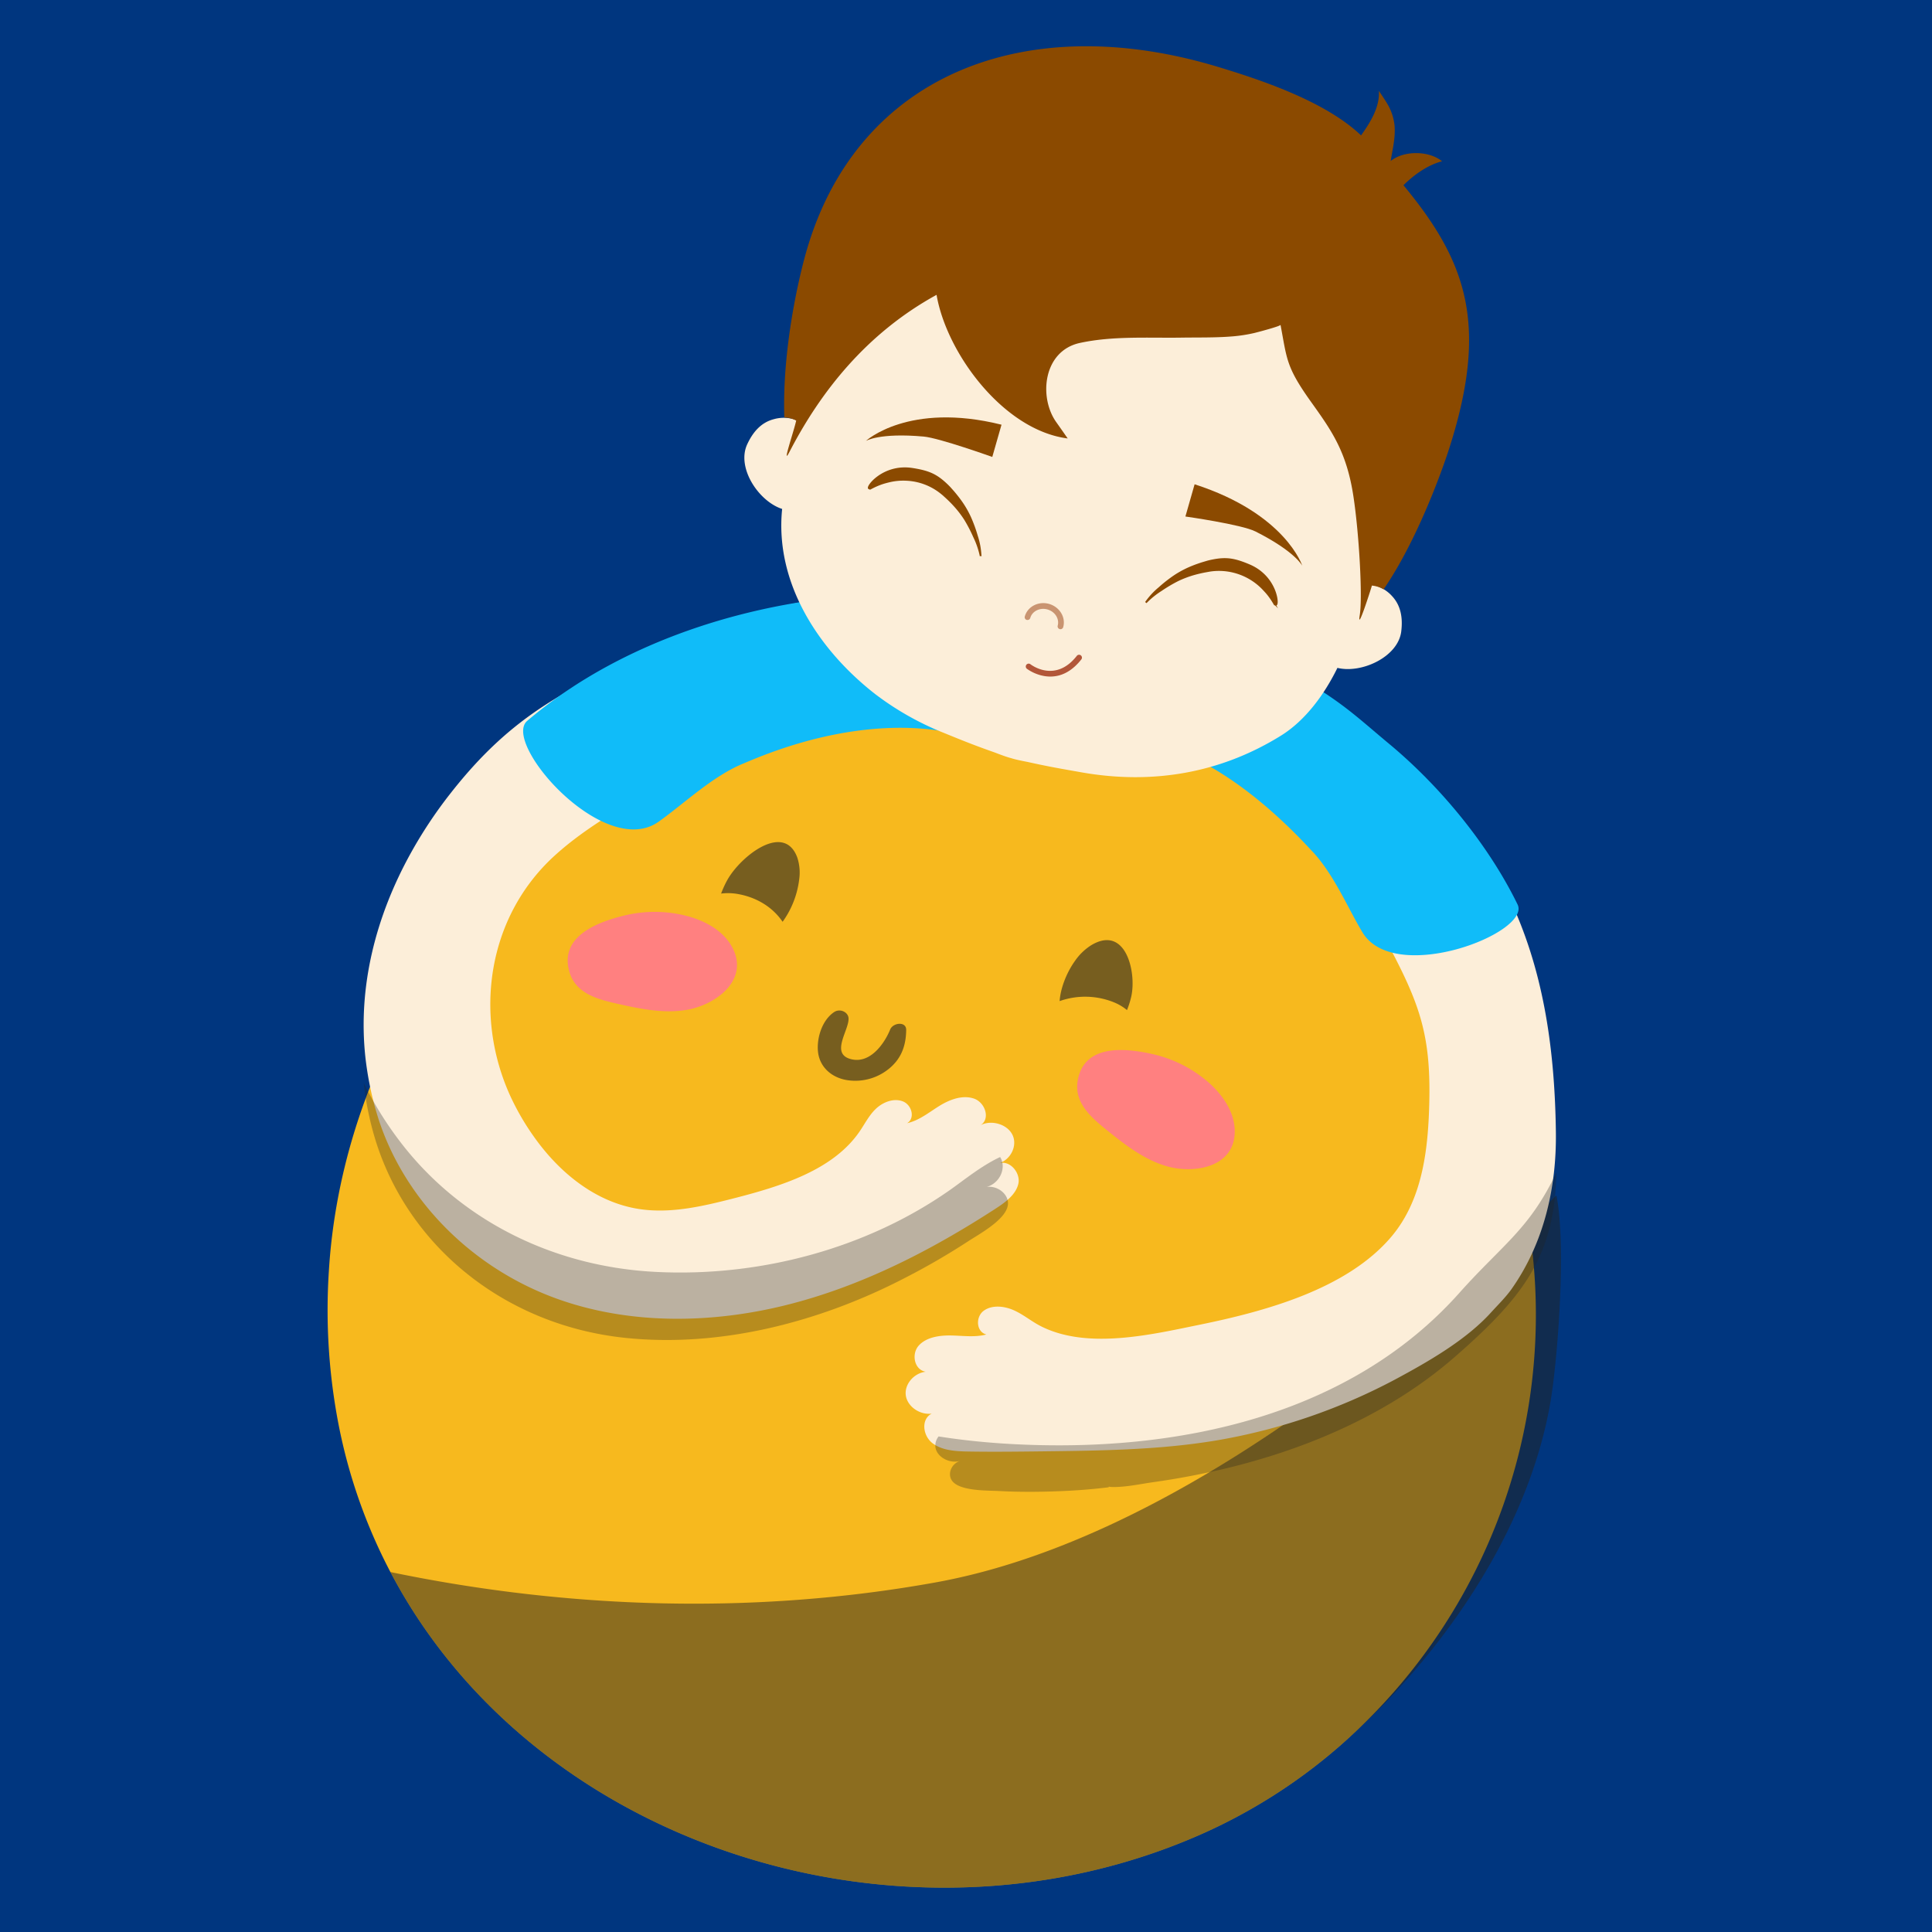
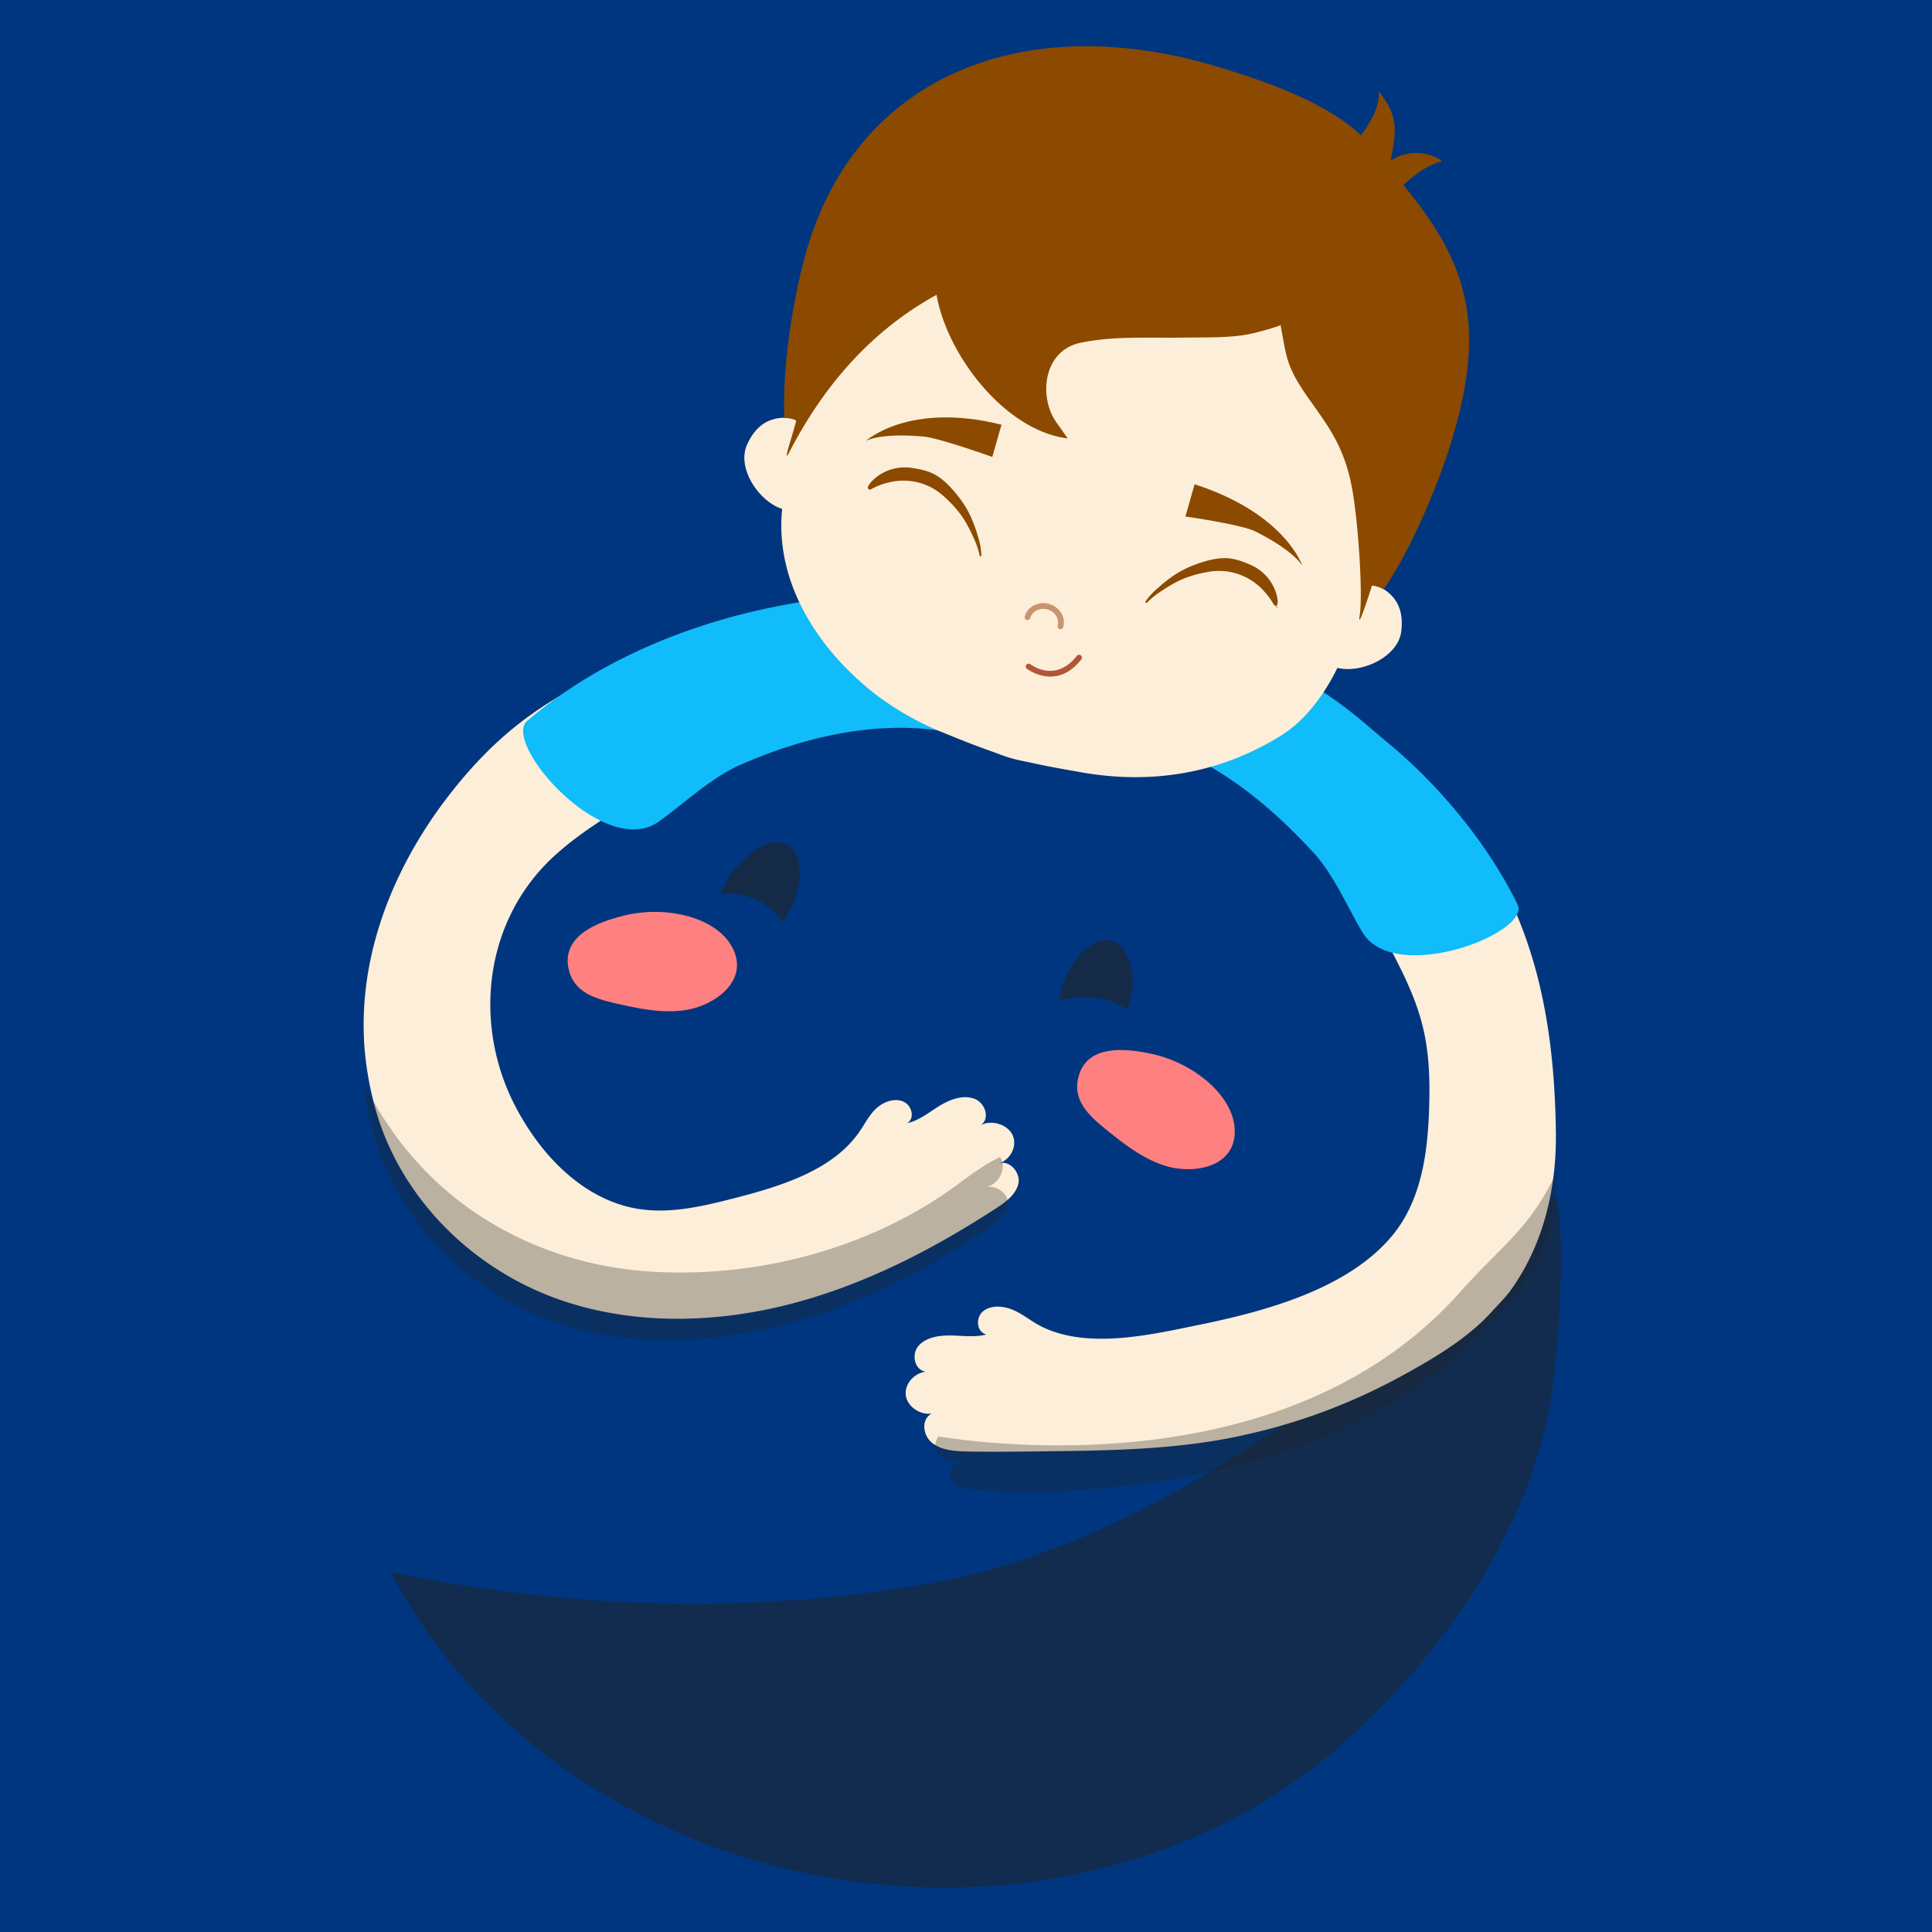
<svg xmlns="http://www.w3.org/2000/svg" viewBox="0 0 1024 1024">
  <defs>
    <style>.cls-1{isolation:isolate;}.cls-2{fill:#00367f;}.cls-3{fill:#f7b91e;}.cls-4{fill:#ff8080;}.cls-5,.cls-6,.cls-8{fill:#222221;}.cls-5{opacity:0.6;mix-blend-mode:hard-light;}.cls-6{opacity:0.5;}.cls-6,.cls-8{mix-blend-mode:soft-light;}.cls-7{fill:#fceed9;}.cls-8{opacity:0.3;}.cls-9{fill:#10bcf9;}.cls-10{fill:#c99471;}.cls-11{fill:#b25639;}.cls-12,.cls-13{fill:#8b4a00;}.cls-13{stroke:#8b4a00;stroke-miterlimit:10;stroke-width:0.94px;}</style>
  </defs>
  <title>Dumma Icon</title>
  <g class="cls-1">
    <g id="Layer_1" data-name="Layer 1">
      <rect class="cls-2" width="1024" height="1025" />
-       <path class="cls-3" d="M809.92,746.71a303.3,303.3,0,0,1-98.81,177.8c-.42.41-.86.76-1.27,1.12a291,291,0,0,1-71.93,46c-57.61,25.77-120.86,33.75-181.67,26.07-1.84-.23-3.71-.47-5.57-.74C349,982.56,254.89,924.47,206.92,833.21a285.69,285.69,0,0,1-27.37-77.65,319,319,0,0,1-5.26-81.63c3-49.74,18.1-97.78,42.09-140.54.79-1.38,1.57-2.75,2.35-4.1,45.91-79.39,122.52-140,208.78-158.14,63.57-13.37,140.35-8.72,199.73,20.71.76.34,1.52.74,2.26,1.11,2.88,1.47,5.75,3,8.59,4.55,68.82,37.84,124.69,104.71,153.84,181.81a345.22,345.22,0,0,1,10.82,33.52A331.47,331.47,0,0,1,813.52,679,303.28,303.28,0,0,1,809.92,746.71Z" />
      <path class="cls-4" d="M654.33,602a23.29,23.29,0,0,0,.11-2.48c-.06-10.13-6.41-19.25-14-25.92A68.22,68.22,0,0,0,610,558.49c-14.32-3.08-35.39-5-38.78,14.17-2.18,12.29,8,20.35,16.45,27.16,9.44,7.57,19.36,15.09,31,18.38C632.39,622.07,652.61,619,654.33,602Z" />
      <path class="cls-4" d="M389.4,504.94a23.43,23.43,0,0,0-1-2.27c-4.51-9.07-14.23-14.47-24-17.1a68.22,68.22,0,0,0-34-.2c-14.21,3.53-34,11.1-28.6,29.77,3.45,12,16.09,14.78,26.72,17.16,11.8,2.65,24,5,35.92,2.87C378.52,532.6,395.33,520.95,389.4,504.94Z" />
-       <path class="cls-5" d="M442.07,536.45c3.19-2.14,7.44,0,7.67,3.15.46,6.41-10.26,19.33,1.86,21.9,10,2.12,17.36-8.81,20.19-15.8,1.51-3.74,8.58-4.5,8.51.2-.11,8.17-2.44,15.5-9.94,21.18a28.15,28.15,0,0,1-22.28,5.25c-7.8-1.59-13.25-6.9-14.39-13.89S435.22,541.05,442.07,536.45Z" />
      <path class="cls-5" d="M390.32,473.72c10.14,1.59,19,6.77,24.48,14.85l0,0a48.35,48.35,0,0,0,8.78-22.42,25.69,25.69,0,0,0-1-11.65c-7-18.86-29.81-.81-36.94,11.66a53.42,53.42,0,0,0-3.44,7.45A30,30,0,0,1,390.32,473.72Z" />
      <path class="cls-5" d="M590.83,531.42a40.62,40.62,0,0,0-29.2-.82s0,0,0,0c.4-6.36,3.41-14.73,8.15-21.33a29.82,29.82,0,0,1,8.64-8.32c18.17-10.84,24,14.09,21.21,27.07a47.49,47.49,0,0,1-2.3,7.35A26.17,26.17,0,0,0,590.83,531.42Z" />
      <path class="cls-6" d="M821.88,742.43C810,813.17,762.12,879.81,711.12,924.51c-.42.41-.86.76-1.27,1.12a291,291,0,0,1-71.93,46c-57.61,25.77-120.86,33.75-181.67,26.07-1.84-.23-3.71-.47-5.57-.74C349,982.56,254.89,924.47,206.92,833.21,301.11,852.8,400,856,495.84,838.72c120.82-21.84,247.29-123.1,329.08-205.13C830.25,659.47,825.66,719.92,821.88,742.43Z" />
      <path class="cls-7" d="M790.17,695.75c-13.22,14.55-33.18,26-51,35.55A313.21,313.21,0,0,1,646,763.24c-30.64,5.26-62,5.64-93.14,6-13.17.16-26.34.31-39.51.1-6.68-.11-13.9-.48-19.07-4.39s-6.29-12.67-.48-15.7c-6.33.81-12.88-3.8-13.7-9.64s4.23-11.85,10.57-12.56c-6.16-1-7.71-9.47-3.7-13.89s10.92-5.45,17.17-5.33,12.65,1.08,18.65-.53c-5.46-1.39-5.81-9.39-1.35-12.61s11-2.46,16.1-.14,9.32,5.95,14.3,8.45c24.67,12.39,58.48,4.34,83.53-.77,35.21-7.18,78.43-18.9,102-46.66,15.4-18.16,19.07-42.43,20-65.48,1.67-41.89-4.5-58-25-95.78-20.72-38.18-56-71.54-95.16-93.94-2.12-1.21-4.29-2.38-6.46-3.53l-3.29-1.69c-.54-.29-1.12-.58-1.68-.85-.32-.16-.63-.31-1-.45-1.34-.67-2.68-1.33-4-2S618,390.59,616.6,390s-2.8-1.24-4.22-1.84c-1.17-.49-2.37,11.65-3.54,11.18s-2.58-1.06-3.85-1.57c-1.58-.61-3.15-1.21-4.73-1.8-2.34-.85-28.93-8.83-47.06-11.15-19.29-2.47-46.61-3.81-53.21-4.24-1.61-.11-3.22-.2-4.85-.29s-3.22-.13-4.8-.18a16.69,16.69,0,0,0-1.83,0c-2.63-.07-5.29-.07-7.95-.07l-4.63.07a6,6,0,0,0-.9,0l-4.22.16c-1.78.07-3.58.13-5.39.27s-3.54.25-5.36.4c-1,.09-2.07.18-3.1.29l-1,.09a1.76,1.76,0,0,0-.59.09c-1,.09-1.93.2-2.9.34-1.9.2-3.75.47-5.63.76s-3.73.58-5.58.92c-1.34.22-2.66.47-4,.74-1.63.31-3.22.65-4.83,1-.32.07-.63.13-1,.22-.88.18-1.73.38-2.58.58l-2.17.54-2.32.61c-.41.09-.83.2-1.27.34-.73.18-1.49.4-2.19.61-1.34.38-2.68.74-4,1.15l-.61.18-1.61.52c-1.1.31-2.17.67-3.24,1-1.39.45-2.76.92-4.36,1.46-1.12.38-2.22.79-3.32,1.19-1.27.45-2.51.92-3.78,1.42-1.1.4-2.17.83-3.27,1.28-9.54,3.91-19.5,6.13-28.95,10.55-10.15,4.76-19.83,10.33-29.43,16-15.59,9.17-31.13,18.65-44.29,30.62-36.15,32.89-42.9,85-23.62,127.34A133.31,133.31,0,0,0,282.65,602c13.06,18.67,32.38,35.18,56.14,38.81,16.66,2.55,33.6-1.44,49.88-5.6,25.45-6.51,52.95-15,67-35.6,2.79-4.08,5-8.58,8.64-12s9.32-5.72,14.16-3.88,6.7,9,2.31,11.59c6.38-1.44,11.5-5.67,16.94-9.06s12.3-6.08,18.46-4,8.92,11.16,3.27,14.25c5.81-3.22,14.41-.73,17.18,5s-.93,13.29-7.41,15.15c6-2.1,11.91,5.08,10.5,10.88s-7,9.8-12.28,13.22c-33.82,21.91-70.47,40.84-110.34,50.85s-83.32,10.63-121.82-3.22c-45.25-16.28-80.65-52.25-94.6-95.08q-1-3.15-1.9-6.34a175.25,175.25,0,0,1-5.1-26.46c-4.12-37.66,5.56-75.06,24.11-108.47a237.57,237.57,0,0,1,20.82-31.34c33.26-42.52,62.79-56.3,113-78.73a327.13,327.13,0,0,1,62.13-20.52,350.17,350.17,0,0,1,41.55-6.61c1-.09,1.93-.18,2.93-.25q11.48-1,23-1.28c43-.92,113.47,6,153.41,20.77a310.93,310.93,0,0,1,50.18,23.53c1.44.83,2.88,1.69,4.32,2.54A300.77,300.77,0,0,1,715,377.53c81.85,62,108.41,126.94,109.65,222.56.38,29.25-6.25,58.75-23.56,83.22C798.06,687.58,793.7,691.86,790.17,695.75Z" />
      <path class="cls-8" d="M824.92,621.42c-.74,44.19-17.52,66.15-54.21,98.08-32.47,28.26-74,47.08-117.75,58a410.67,410.67,0,0,1-42,8.12c-6.89,1-14.63,2.7-21.61,2.52a11.51,11.51,0,0,1-1.68-.18c0,.12-.07.23-.08.33-8.08,1-16.2,1.64-24.28,2-11.17.47-22.38.6-33.53,0-6.6-.38-22.59.2-25.7-6.34-1.68-3.54.5-8.15,4.57-9.58-5.53,1.48-12.06-2.17-12.84-7.18a7.71,7.71,0,0,1,1.67-5.85c12.63,2,25.41,3.29,38.2,4,89.92,5,180.28-15.57,237.74-80C796.3,659.65,810.73,651.52,824.92,621.42Z" />
      <path class="cls-8" d="M513,658a367.53,367.53,0,0,1-33.48,19.38c-44.31,23-96.91,37-147.86,31.74C266.41,702.42,214,658.88,197.76,600a166.59,166.59,0,0,1-5-26.06,186.12,186.12,0,0,0,19.18,31c31.73,41.72,81.19,66.53,135.91,69.21,55.13,2.73,111.38-12.44,155.46-43.3,7.61-5.33,16.88-13,26.78-17.59a8.13,8.13,0,0,1,.47.86c2.77,5.74-1.16,13.36-7.75,15,5.09-.82,10.53,2.74,11.35,7.45C535.7,645.23,519.31,653.84,513,658Z" />
      <path class="cls-9" d="M509,323.69a20,20,0,0,1-2.15,1.36,28.41,28.41,0,0,0-9.21,8.2,38.22,38.22,0,0,0-7.08,18.34c-1,9.23.76,18.49,3.73,27.34.47,1.44,1,2.87,1.53,4.29.45,1.21,9.25,4.28,9.67,5.5-1.56,0-44.08-13.13-111.05,15.79-16.38,6.5-32,21.54-45.35,31-28.82,20.48-83.36-41.78-69.64-53.46,52.6-44.76,126.73-66.21,195-67.35,8.29-.14,21.5-1.13,29.68-1,1.93.06,6.5,3.29,7.28,5.05S510.8,322.39,509,323.69Z" />
      <path class="cls-9" d="M627.06,338.34a19,19,0,0,0,1.34,2,26.08,26.08,0,0,1,4.78,10.4A32.45,32.45,0,0,1,632,368.43c-2.78,7.88-8.06,14.64-14.18,20.58-1,1-2,1.92-3.05,2.84-.87.79-1.77,1.58-2.63,2.4,1.37.63,35.75,5.51,82.73,56.28,11.72,12,19.37,30.5,27.25,43.61,17,28.34,89.56.31,82.23-14.74-15-30.78-40.3-62.1-68.24-85.28-13.42-11.15-20.57-18.06-35.26-27.65s-24.15-13.51-40-21.27c-7.19-3.5-18.34-9.71-25.56-12.91-1.71-.74-7,0-8.38,1.11S626,336.54,627.06,338.34Z" />
      <path class="cls-7" d="M742.69,334.68c.83-6.76,0-13.51-4.85-18.71a19.24,19.24,0,0,0-8.71-5.56,15,15,0,0,0-2.8-.5c4.54-13.3,8.26-25.41,10.67-32.86,23.11-71.82-25.08-151.63-107.64-178.58-1.77-.56-3.58-1.11-5.36-1.62l-.75-.21-.73-.21c-1.78-.51-3.6-1-5.41-1.45-84.34-20.81-167.43,21.46-185.81,94.63-1.91,7.59-5.15,19.84-8.31,33.53a16.15,16.15,0,0,0-2.64-1.05,19.2,19.2,0,0,0-10.32.12c-6.91,1.82-11.15,7.13-14,13.3-5.76,12.4,6.05,30.21,18.52,34.24-4,39.3,19.43,74.85,49.34,98.14a153.91,153.91,0,0,0,36.65,20.67c8.91,3.65,15.7,6.41,27,10.38,0,0,5.75,2.27,8.4,2.9,2.6.88,8.68,2,8.68,2,11.72,2.62,19,3.81,28.44,5.49,37.47,6.63,73.52.61,105.74-19.34,13.29-8.21,23.3-22.22,30.06-36C721.58,357.12,741,348.25,742.69,334.68Z" />
      <path class="cls-10" d="M544.17,328.57a1.47,1.47,0,0,1-1-1.84c1.46-5.25,7.23-8.22,12.85-6.65h0c5.62,1.61,9,7.15,7.48,12.39a1.51,1.51,0,0,1-2.9-.83c1-3.62-1.41-7.47-5.41-8.61h0c-4-1.13-8.12.88-9.13,4.51a1.5,1.5,0,0,1-1.86,1Z" />
      <path class="cls-11" d="M551.22,357.8a22.58,22.58,0,0,1-7-3.37,1.53,1.53,0,0,1,1.88-2.41c.54.42,13.29,10.09,24.63-4.4a1.52,1.52,0,1,1,2.4,1.88C565.41,359.32,557,359.45,551.22,357.8Z" />
      <path class="cls-12" d="M743.87,98.19c6.42-6.46,14-11.12,20.46-12.71-6.94-5.7-20.26-5.81-27.24-.14,1-6.38,2.54-12,2.07-18.65a28.08,28.08,0,0,0-3.78-11.54c-1.21-2.09-4.55-7-4.55-7,.54,8.36-4.23,16.35-9.44,23.61C703,54.23,670.44,42.92,644.8,35.22,543.93,5,454.32,39.1,427.3,133.55c-3.57,12.47-12.78,50.69-11.6,87.72a15,15,0,0,1,6.3,1.62c-1,5-7.93,25.05-3.6,16.68,16.41-31.75,40.77-62.89,78-83.3,5.34,31.13,35.59,71.8,69.5,76.12,0,0-3.15-4.54-6.07-8.65-9.41-13.27-6.92-37.84,12.64-42,17.48-3.77,36-2.52,53.78-2.79,8.91-.13,17.87.08,26.76-.64a80.65,80.65,0,0,0,11.9-1.84c1.31-.31,13.93-3.61,13.79-4.31,3.47,18.25,2.82,22.18,16.29,41,10.68,14.95,18.79,26.21,22.36,50,3,19.68,4.91,53.28,3.35,62.85-1.59,9.74,5.8-13.37,6.44-15.64a14.83,14.83,0,0,1,6.2,2c17.4-25.36,30.39-61.26,34.42-73.59C789.33,172.34,777.52,138.84,743.87,98.19Z" />
      <path class="cls-13" d="M607.33,319.35a38.81,38.81,0,0,1,7.1-7.7,74.3,74.3,0,0,1,8.33-6.51,52.39,52.39,0,0,1,9.55-4.93c1.67-.67,3.37-1.25,5.07-1.79l2.58-.77c.91-.24,1.82-.46,2.73-.63,7.27-1.45,11.6-.79,19.7,2.67,14.14,6.16,15.41,21.1,13.81,20.82h0l-.56-.13-.5-.84a40.89,40.89,0,0,0-2.73-4.07c-1-1.3-2.12-2.46-3.23-3.64a32.43,32.43,0,0,0-25.84-9.59c-.82.07-1.61.17-2.38.3l-2.5.45q-2.5.49-4.92,1.14a54.73,54.73,0,0,0-9.36,3.48,79.87,79.87,0,0,0-8.8,5.22A43.7,43.7,0,0,0,607.33,319.35Z" />
      <path class="cls-12" d="M633.17,256.68l-4.88,17.08s29.78,4.21,37.16,7.94c21.14,10.67,24.79,18.18,24.79,18.18S681.45,272.28,633.17,256.68Z" />
      <path class="cls-13" d="M519.7,294.29A39.24,39.24,0,0,0,517.75,284a75.19,75.19,0,0,0-3.63-9.93,51.7,51.7,0,0,0-5.5-9.24c-1.07-1.45-2.2-2.84-3.35-4.2l-1.78-2c-.64-.68-1.3-1.35-2-2-5.41-5.08-9.43-6.81-18.14-8.15-15.25-2.25-24.24,9.76-22.73,10.36h0l.54.19.86-.45a40.65,40.65,0,0,1,4.47-2c1.53-.58,3.11-1,4.66-1.38a32,32,0,0,1,9.5-.86,31.56,31.56,0,0,1,17.51,6.39c.65.49,1.27,1,1.88,1.51l1.87,1.71c1.23,1.15,2.43,2.34,3.56,3.57a54.28,54.28,0,0,1,6.11,7.9,79.87,79.87,0,0,1,4.71,9.09A43.7,43.7,0,0,1,519.7,294.29Z" />
      <path class="cls-12" d="M530.82,225.1l-4.89,17.09s-28.1-10.06-36.34-10.8c-23.58-2.13-30.66,2.32-30.66,2.32S481.6,212.81,530.82,225.1Z" />
    </g>
  </g>
</svg>